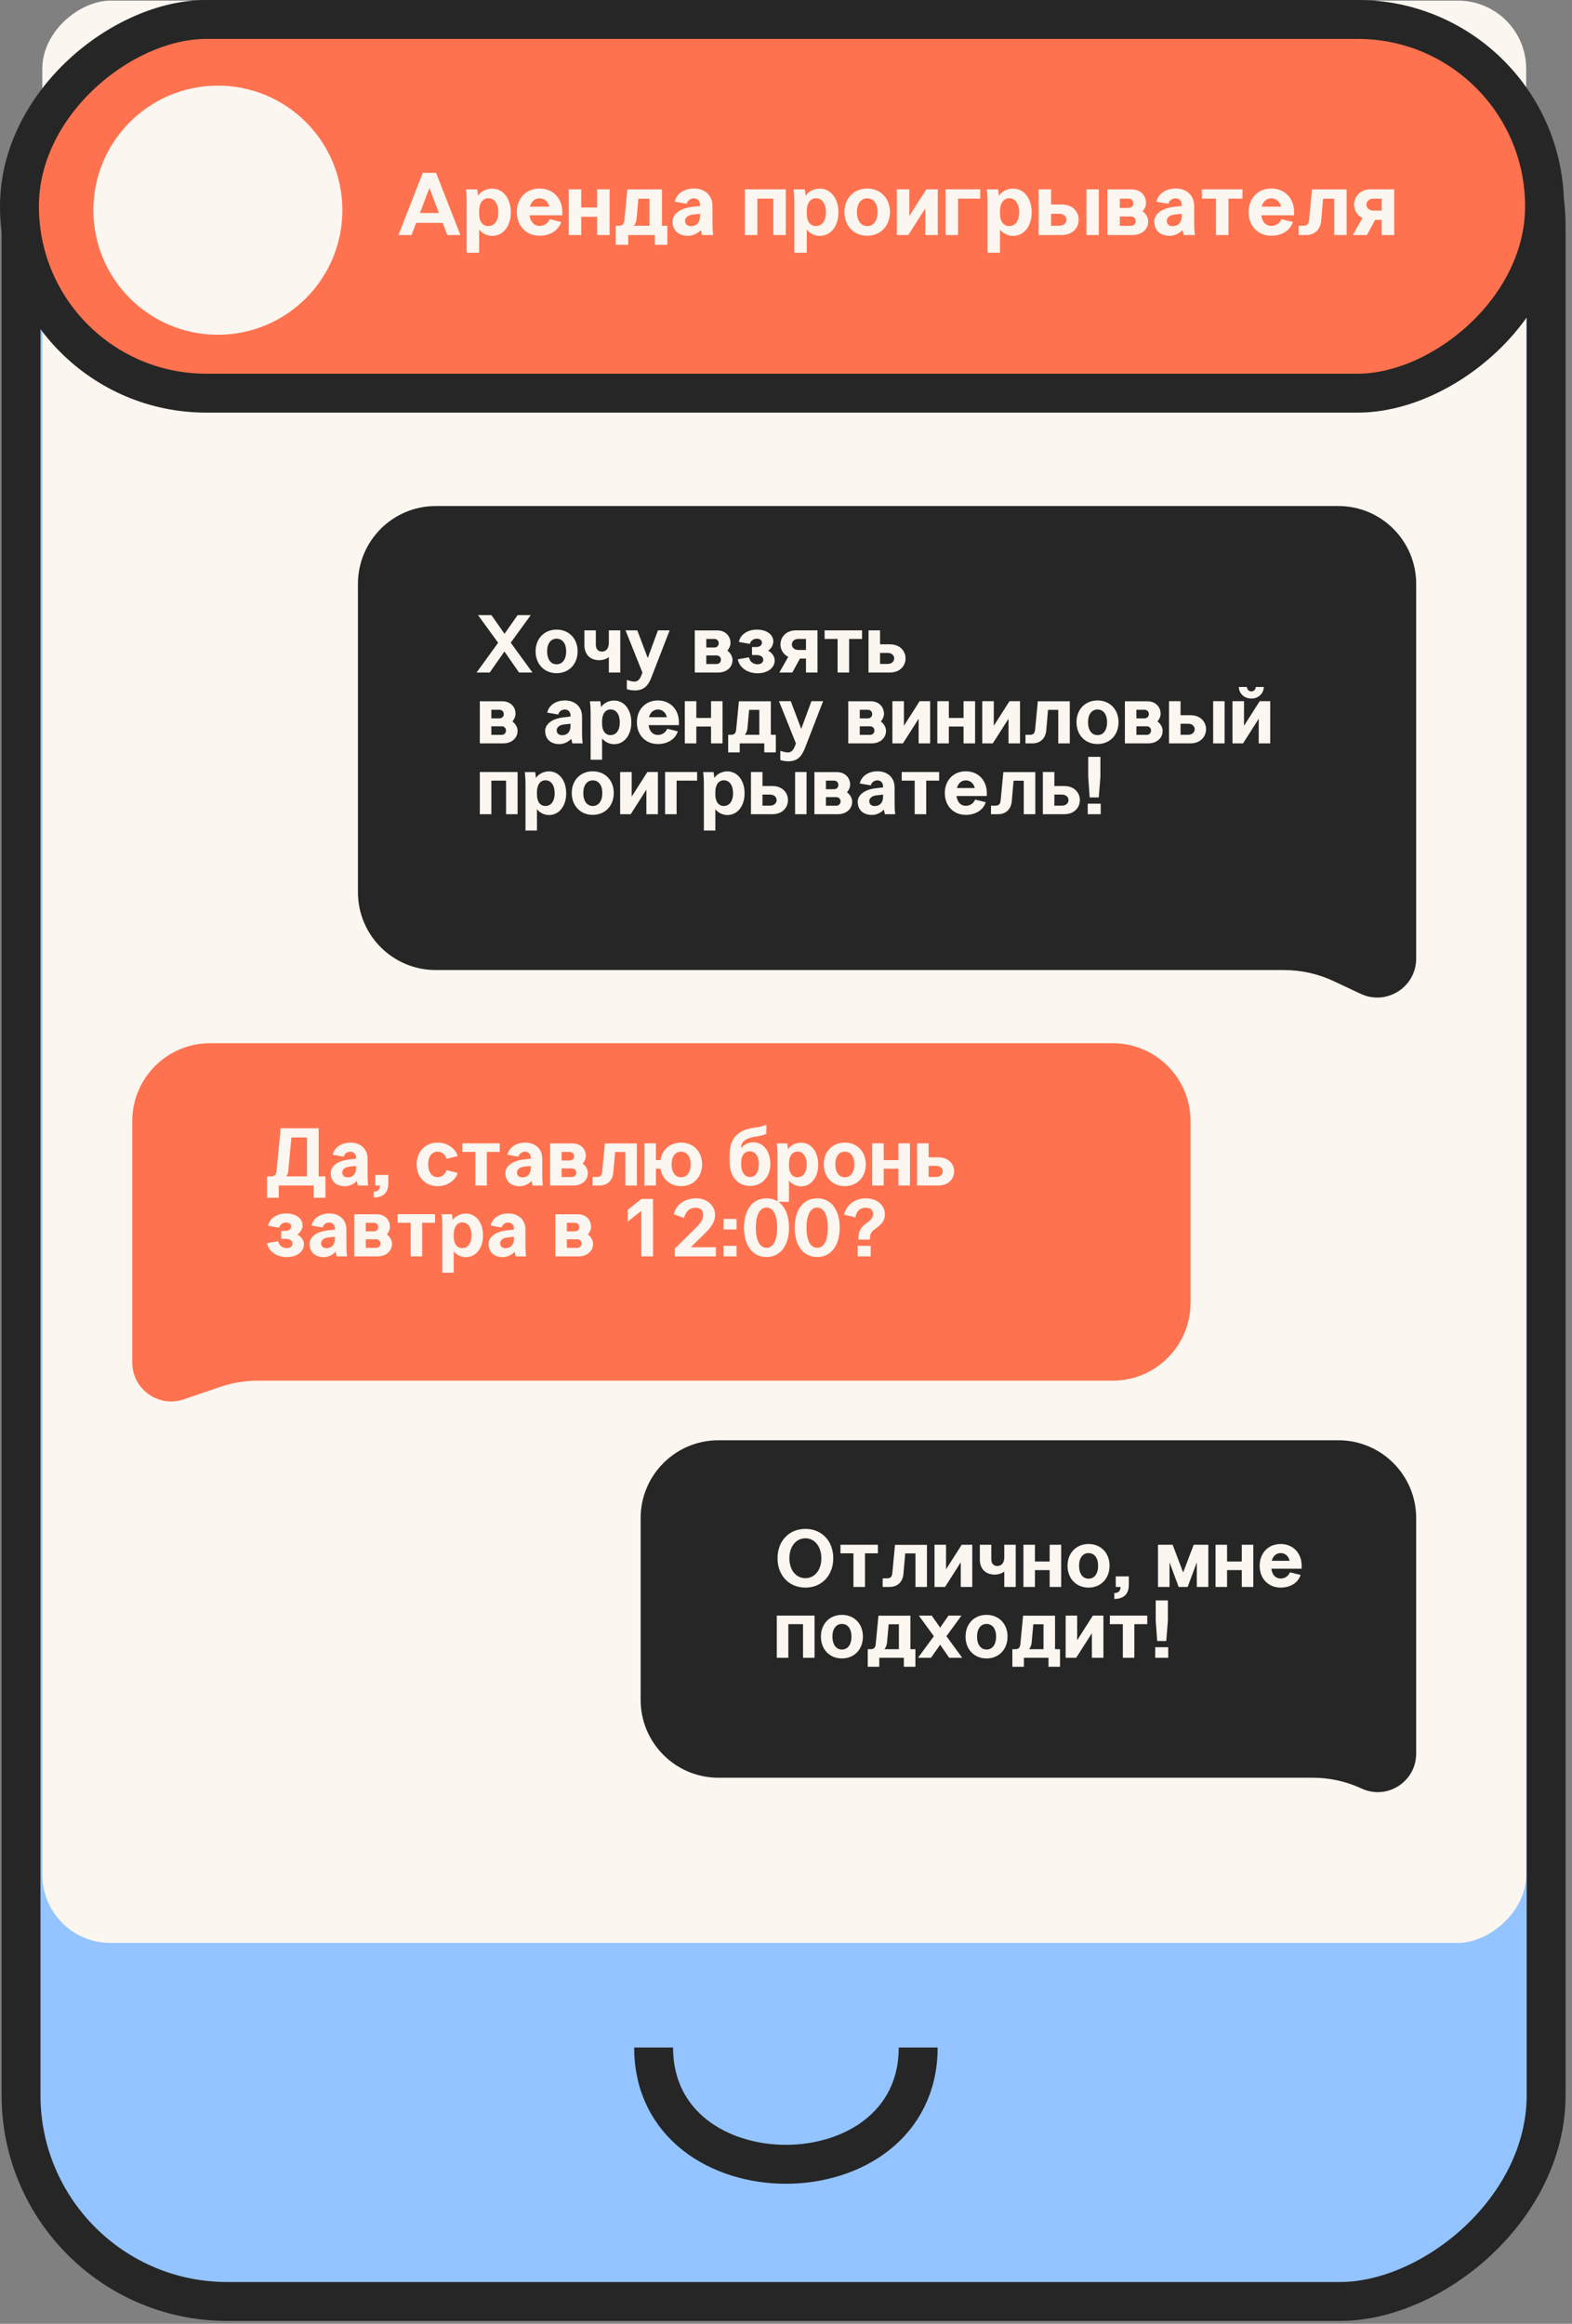
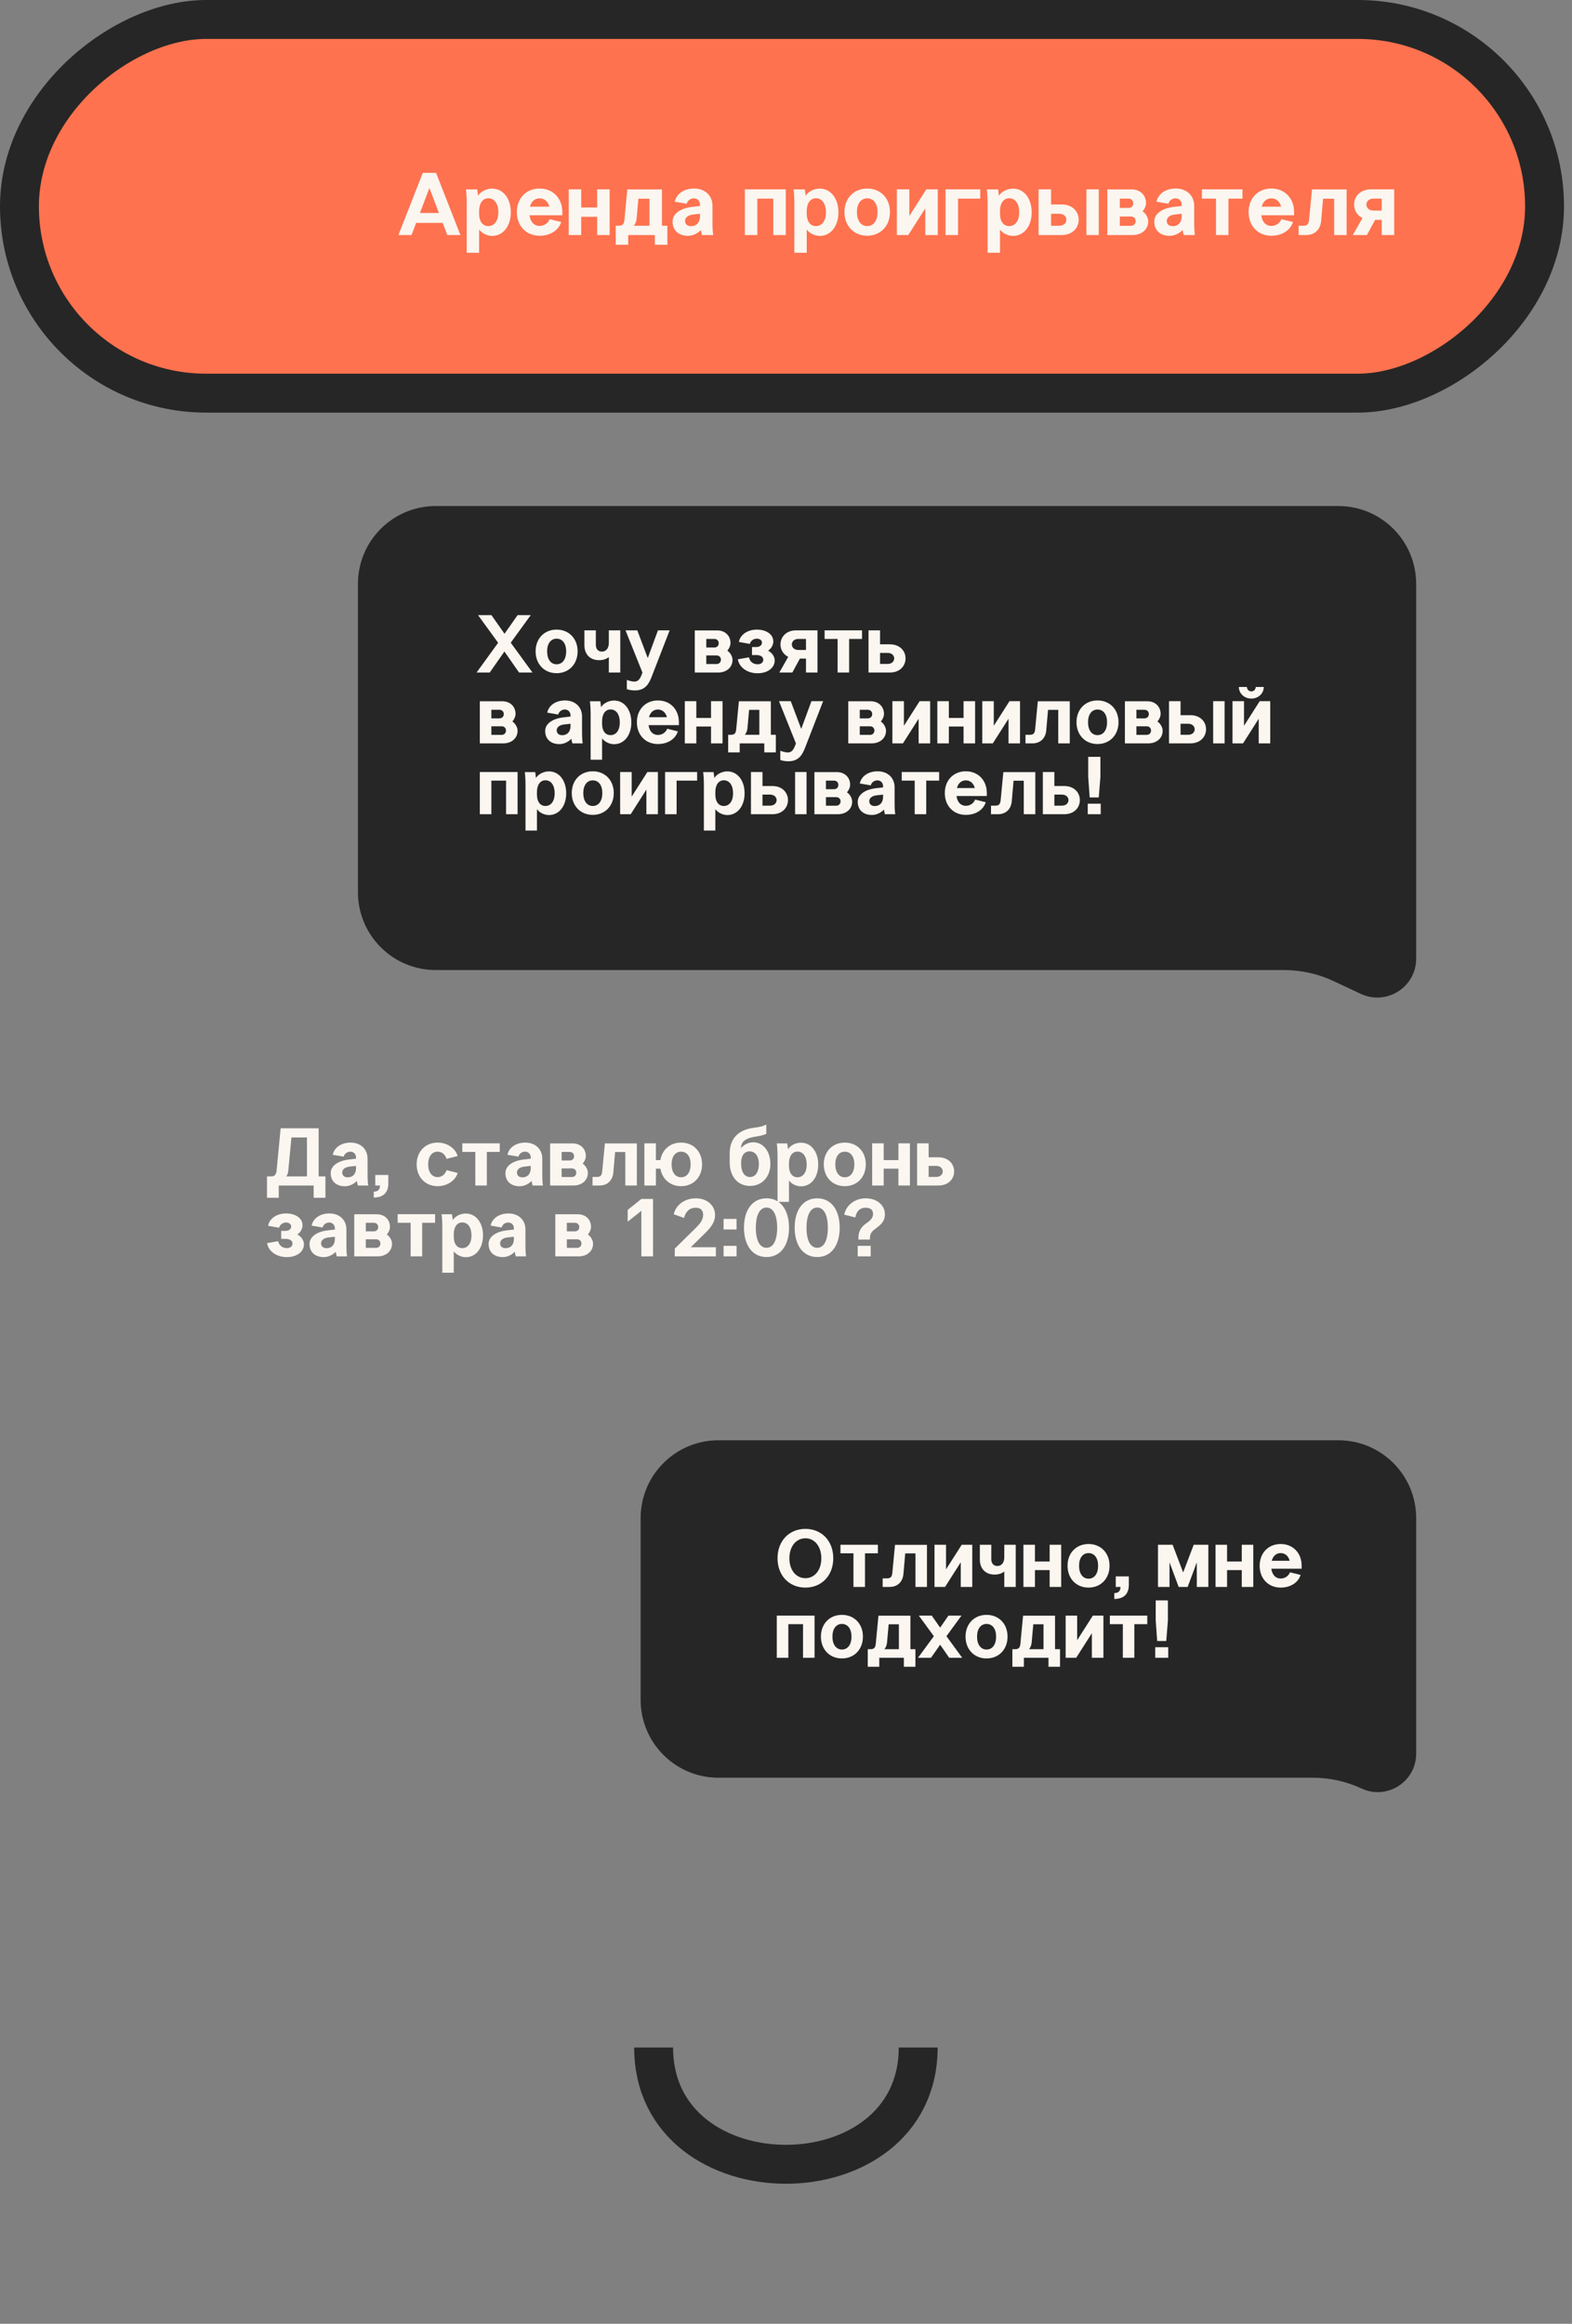
<svg xmlns="http://www.w3.org/2000/svg" width="222" height="328" viewBox="0 0 222 328" fill="none">
  <rect x="0" y="0" width="222" height="328" fill="#808080" stroke="none" />
-   <rect x="2.969" y="324.849" width="321.967" height="215.377" rx="29.12" transform="rotate(-90 2.969 324.849)" fill="#93C4FF" stroke="#262626" stroke-width="5.494" />
-   <rect x="5.976" y="274.237" width="274.147" height="209.552" rx="9.618" transform="rotate(-90 5.976 274.237)" fill="#FBF6F0" />
  <rect x="2.747" y="55.492" width="52.745" height="215.377" rx="26.373" transform="rotate(-90 2.747 55.492)" fill="#FE724F" stroke="#262626" stroke-width="5.494" />
  <path d="M189.005 71.426H61.537C55.469 71.426 50.549 76.346 50.549 82.415V125.931C50.549 132 55.469 136.92 61.538 136.92H181.332C183.752 136.92 186.142 137.452 188.333 138.48L192.166 140.279C195.81 141.988 199.994 139.329 199.994 135.305V82.415C199.994 76.346 195.074 71.426 189.005 71.426Z" fill="#262626" />
  <path d="M189.005 203.29H101.459C95.391 203.29 90.471 208.21 90.471 214.279V239.933C90.471 246.002 95.391 250.922 101.459 250.922H185.406C187.78 250.922 190.125 251.441 192.277 252.443C195.874 254.118 199.994 251.491 199.994 247.523V214.279C199.994 208.21 195.074 203.29 189.005 203.29Z" fill="#262626" />
-   <path d="M29.669 147.249H157.137C163.206 147.249 168.125 152.168 168.125 158.237V183.891C168.125 189.96 163.206 194.88 157.137 194.88H36.403C34.592 194.88 32.794 195.178 31.08 195.763L25.949 197.514C22.384 198.73 18.68 196.08 18.68 192.314V158.237C18.68 152.168 23.6 147.249 29.669 147.249Z" fill="#FE724F" />
  <path d="M70.348 90.725L67.509 86.824H69.402L71.248 89.456L73.095 86.824H74.953L72.126 90.714L75.196 94.927H73.303L71.237 91.96L69.159 94.927H67.301L70.348 90.725ZM81.571 91.937C81.571 93.749 80.336 95.019 78.605 95.019C76.874 95.019 75.639 93.749 75.639 91.937C75.639 90.125 76.874 88.867 78.605 88.867C80.336 88.867 81.571 90.125 81.571 91.937ZM77.266 91.937C77.266 93.057 77.786 93.761 78.605 93.761C79.436 93.761 79.956 93.057 79.956 91.937C79.956 90.841 79.436 90.148 78.605 90.148C77.786 90.148 77.266 90.841 77.266 91.937ZM87.597 88.971V94.927H85.981V92.745C85.658 93.022 85.138 93.184 84.619 93.184C83.338 93.184 82.53 92.364 82.53 91.06V88.971H84.146V91.014C84.146 91.602 84.469 91.972 85 91.972C85.6 91.972 85.981 91.499 85.981 90.737V88.971H87.597ZM90.725 94.927L88.336 88.971H89.998L91.476 92.884L92.918 88.971H94.569L92.03 95.515C91.66 96.462 91.164 97.454 89.664 97.454C89.306 97.454 88.844 97.397 88.521 97.269V95.977C89.144 96.173 89.375 96.208 89.606 96.208C90.195 96.208 90.448 95.677 90.645 95.157L90.725 94.927ZM98.117 88.982H101.291C102.387 88.982 103.161 89.721 103.161 90.76C103.161 91.118 102.976 91.556 102.71 91.833C103.149 92.133 103.449 92.676 103.449 93.149C103.449 94.188 102.607 94.927 101.418 94.927H98.117V88.982ZM99.744 92.514V93.726H101.187C101.556 93.726 101.81 93.472 101.81 93.114C101.81 92.757 101.556 92.514 101.187 92.514H99.744ZM99.744 90.183V91.395H100.875C101.245 91.395 101.499 91.152 101.499 90.794C101.499 90.437 101.245 90.183 100.875 90.183H99.744ZM106.808 92.457H106.197V91.325H106.82C107.282 91.325 107.605 91.072 107.605 90.702C107.605 90.379 107.305 90.148 106.878 90.148C106.404 90.148 106.023 90.437 105.897 90.887L104.35 90.61C104.5 89.64 105.516 88.867 106.878 88.867C108.251 88.867 109.209 89.559 109.209 90.541C109.209 91.037 108.909 91.568 108.47 91.833C109.024 92.122 109.405 92.687 109.405 93.207C109.405 94.28 108.401 95.03 106.981 95.03C105.481 95.03 104.373 94.153 104.2 93.057L105.77 92.78C105.885 93.38 106.358 93.761 106.981 93.761C107.478 93.761 107.789 93.507 107.789 93.114C107.789 92.71 107.409 92.457 106.808 92.457ZM115.449 94.927H113.821V92.953H112.967L111.894 94.927H110.059L111.317 92.71C110.578 92.353 110.22 91.66 110.22 90.968C110.22 89.963 110.959 88.971 112.448 88.971H115.449V94.927ZM113.821 91.741V90.183H112.748C112.136 90.183 111.825 90.575 111.825 90.968C111.825 91.349 112.136 91.741 112.748 91.741H113.821ZM116.453 90.183V88.971H121.739V90.183H119.916V94.927H118.288V90.183H116.453ZM122.655 88.971H124.282V90.945H125.656C127.145 90.945 127.883 91.937 127.883 92.93C127.883 93.934 127.145 94.927 125.656 94.927H122.655V88.971ZM124.282 92.156V93.715H125.356C125.967 93.715 126.279 93.322 126.279 92.93C126.279 92.549 125.967 92.156 125.356 92.156H124.282ZM67.763 98.982H70.937C72.033 98.982 72.807 99.721 72.807 100.76C72.807 101.118 72.622 101.556 72.356 101.833C72.795 102.133 73.095 102.676 73.095 103.149C73.095 104.188 72.253 104.927 71.064 104.927H67.763V98.982ZM69.39 102.514V103.726H70.833C71.202 103.726 71.456 103.472 71.456 103.114C71.456 102.757 71.202 102.514 70.833 102.514H69.39ZM69.39 100.183V101.395H70.521C70.891 101.395 71.144 101.152 71.144 100.794C71.144 100.437 70.891 100.183 70.521 100.183H69.39ZM82.289 104.927H80.823C80.812 104.857 80.696 104.349 80.685 104.28C80.246 104.742 79.6 105.03 79.011 105.03C77.765 105.03 76.991 104.315 76.991 103.172C76.991 102.18 77.984 101.441 79.554 101.256L80.569 101.141V100.968C80.569 100.483 80.223 100.148 79.773 100.148C79.323 100.148 78.93 100.437 78.838 100.852L77.28 100.587C77.488 99.583 78.457 98.867 79.796 98.867C81.193 98.867 82.197 99.756 82.197 101.129V103.138C82.197 104.061 82.22 104.442 82.289 104.927ZM79.392 103.772C80.119 103.772 80.569 103.276 80.569 102.48V102.156L79.646 102.26C79.011 102.33 78.619 102.653 78.619 103.091C78.619 103.507 78.919 103.772 79.392 103.772ZM85.026 104.211V107.235H83.41V100.771C83.41 100.09 83.364 99.352 83.306 98.982H84.784C84.806 99.144 84.853 99.49 84.887 99.813C85.21 99.271 85.961 98.879 86.722 98.879C88.154 98.879 89.158 100.16 89.158 101.972C89.158 103.772 88.154 105.042 86.722 105.042C86.065 105.042 85.372 104.696 85.026 104.211ZM85.026 101.81V102.168C85.026 103.149 85.487 103.761 86.226 103.761C87.023 103.761 87.53 103.068 87.53 101.972C87.53 100.841 87.023 100.137 86.226 100.137C85.487 100.137 85.026 100.783 85.026 101.81ZM89.942 101.937C89.942 100.137 91.166 98.867 92.909 98.867C94.651 98.867 95.875 100.137 95.875 101.937V102.353H91.593C91.708 103.218 92.193 103.738 92.909 103.738C93.497 103.738 94.005 103.403 94.224 102.86L95.725 103.23C95.402 104.28 94.34 105.019 92.909 105.019C91.166 105.019 89.942 103.749 89.942 101.937ZM92.909 100.148C92.285 100.148 91.835 100.552 91.65 101.233H94.178C94.017 100.564 93.532 100.148 92.909 100.148ZM96.708 98.971H98.335V101.337H100.413V98.971H102.04V104.927H100.413V102.549H98.335V104.927H96.708V98.971ZM104.346 98.982H108.859V103.715H109.563V106.196H107.936V104.927H104.462V106.196H102.834V103.715H103.192C103.7 103.715 103.908 103.541 103.966 102.953L104.346 98.982ZM105.558 102.78C105.524 103.138 105.408 103.449 105.189 103.715H107.232V100.194H105.789L105.558 102.78ZM112.401 104.927L110.011 98.971H111.673L113.151 102.884L114.593 98.971H116.244L113.705 105.515C113.335 106.462 112.839 107.454 111.339 107.454C110.981 107.454 110.519 107.396 110.196 107.27V105.977C110.819 106.173 111.05 106.208 111.281 106.208C111.87 106.208 112.124 105.677 112.32 105.157L112.401 104.927ZM119.792 98.982H122.966C124.062 98.982 124.836 99.721 124.836 100.76C124.836 101.118 124.651 101.556 124.386 101.833C124.824 102.133 125.124 102.676 125.124 103.149C125.124 104.188 124.282 104.927 123.093 104.927H119.792V98.982ZM121.419 102.514V103.726H122.862C123.231 103.726 123.485 103.472 123.485 103.114C123.485 102.757 123.231 102.514 122.862 102.514H121.419ZM121.419 100.183V101.395H122.55C122.92 101.395 123.174 101.152 123.174 100.794C123.174 100.437 122.92 100.183 122.55 100.183H121.419ZM126.025 98.971H127.652V102.445L129.868 98.971H131.357V104.927H129.73V101.452L127.514 104.927H126.025V98.971ZM132.371 98.971H133.998V101.337H136.076V98.971H137.703V104.927H136.076V102.549H133.998V104.927H132.371V98.971ZM138.717 98.971H140.344V102.445L142.56 98.971H144.049V104.927H142.422V101.452L140.206 104.927H138.717V98.971ZM146.563 98.982H151.076V104.927H149.448V100.194H148.006L147.752 103.103C147.659 104.142 146.99 104.927 145.79 104.927H144.82V103.715H145.409C145.917 103.715 146.124 103.541 146.182 102.953L146.563 98.982ZM157.958 101.937C157.958 103.749 156.723 105.019 154.992 105.019C153.26 105.019 152.025 103.749 152.025 101.937C152.025 100.125 153.26 98.867 154.992 98.867C156.723 98.867 157.958 100.125 157.958 101.937ZM153.653 101.937C153.653 103.057 154.172 103.761 154.992 103.761C155.823 103.761 156.342 103.057 156.342 101.937C156.342 100.841 155.823 100.148 154.992 100.148C154.172 100.148 153.653 100.841 153.653 101.937ZM158.859 98.982H162.033C163.129 98.982 163.903 99.721 163.903 100.76C163.903 101.118 163.718 101.556 163.452 101.833C163.891 102.133 164.191 102.676 164.191 103.149C164.191 104.188 163.349 104.927 162.16 104.927H158.859V98.982ZM160.486 102.514V103.726H161.929C162.298 103.726 162.552 103.472 162.552 103.114C162.552 102.757 162.298 102.514 161.929 102.514H160.486ZM160.486 100.183V101.395H161.617C161.987 101.395 162.24 101.152 162.24 100.794C162.24 100.437 161.987 100.183 161.617 100.183H160.486ZM165.092 98.971H166.719V100.945H168.093C169.582 100.945 170.32 101.937 170.32 102.93C170.32 103.934 169.582 104.927 168.093 104.927H165.092V98.971ZM166.719 102.156V103.715H167.793C168.404 103.715 168.716 103.322 168.716 102.93C168.716 102.549 168.404 102.156 167.793 102.156H166.719ZM171.324 104.927V98.971H172.94V104.927H171.324ZM174.053 98.971H175.68V102.445L177.896 98.971H179.385V104.927H177.758V101.452L175.542 104.927H174.053V98.971ZM176.719 98.602C175.68 98.602 174.953 97.84 174.953 96.963H176.084C176.119 97.309 176.338 97.586 176.719 97.586C177.1 97.586 177.307 97.309 177.342 96.963H178.473C178.473 97.84 177.746 98.602 176.719 98.602ZM67.763 108.971H73.095V114.927H71.468V110.183H69.39V114.927H67.763V108.971ZM75.828 114.211V117.235H74.212V110.771C74.212 110.09 74.166 109.352 74.109 108.982H75.586C75.609 109.144 75.655 109.49 75.69 109.813C76.013 109.271 76.763 108.879 77.525 108.879C78.956 108.879 79.96 110.16 79.96 111.972C79.96 113.772 78.956 115.042 77.525 115.042C76.867 115.042 76.175 114.696 75.828 114.211ZM75.828 111.81V112.168C75.828 113.149 76.29 113.761 77.029 113.761C77.825 113.761 78.333 113.068 78.333 111.972C78.333 110.841 77.825 110.137 77.029 110.137C76.29 110.137 75.828 110.783 75.828 111.81ZM86.677 111.937C86.677 113.749 85.442 115.019 83.711 115.019C81.98 115.019 80.745 113.749 80.745 111.937C80.745 110.125 81.98 108.867 83.711 108.867C85.442 108.867 86.677 110.125 86.677 111.937ZM82.372 111.937C82.372 113.057 82.892 113.761 83.711 113.761C84.542 113.761 85.061 113.057 85.061 111.937C85.061 110.841 84.542 110.148 83.711 110.148C82.892 110.148 82.372 110.841 82.372 111.937ZM87.578 108.971H89.205V112.445L91.421 108.971H92.91V114.927H91.283V111.452L89.067 114.927H87.578V108.971ZM93.924 108.971H98.448V110.183H95.551V114.927H93.924V108.971ZM101.02 114.211V117.235H99.404V110.771C99.404 110.09 99.358 109.352 99.3 108.982H100.778C100.801 109.144 100.847 109.49 100.882 109.813C101.205 109.271 101.955 108.879 102.717 108.879C104.148 108.879 105.152 110.16 105.152 111.972C105.152 113.772 104.148 115.042 102.717 115.042C102.059 115.042 101.366 114.696 101.02 114.211ZM101.02 111.81V112.168C101.02 113.149 101.482 113.761 102.22 113.761C103.017 113.761 103.525 113.068 103.525 111.972C103.525 110.841 103.017 110.137 102.22 110.137C101.482 110.137 101.02 110.783 101.02 111.81ZM106.052 108.971H107.679V110.945H109.053C110.542 110.945 111.28 111.937 111.28 112.93C111.28 113.934 110.542 114.927 109.053 114.927H106.052V108.971ZM107.679 112.156V113.715H108.753C109.364 113.715 109.676 113.322 109.676 112.93C109.676 112.549 109.364 112.156 108.753 112.156H107.679ZM112.285 114.927V108.971H113.9V114.927H112.285ZM115.013 108.982H118.187C119.283 108.982 120.057 109.721 120.057 110.76C120.057 111.118 119.872 111.556 119.606 111.833C120.045 112.133 120.345 112.676 120.345 113.149C120.345 114.188 119.503 114.927 118.314 114.927H115.013V108.982ZM116.64 112.514V113.726H118.083C118.452 113.726 118.706 113.472 118.706 113.114C118.706 112.757 118.452 112.514 118.083 112.514H116.64ZM116.64 110.183V111.395H117.771C118.141 111.395 118.395 111.152 118.395 110.794C118.395 110.437 118.141 110.183 117.771 110.183H116.64ZM126.428 114.927H124.962C124.951 114.857 124.835 114.349 124.824 114.28C124.385 114.742 123.739 115.03 123.15 115.03C121.904 115.03 121.13 114.315 121.13 113.172C121.13 112.18 122.123 111.441 123.693 111.256L124.708 111.141V110.968C124.708 110.483 124.362 110.148 123.912 110.148C123.462 110.148 123.069 110.437 122.977 110.852L121.419 110.587C121.627 109.583 122.596 108.867 123.935 108.867C125.332 108.867 126.336 109.756 126.336 111.129V113.138C126.336 114.061 126.359 114.442 126.428 114.927ZM123.531 113.772C124.258 113.772 124.708 113.276 124.708 112.48V112.156L123.785 112.26C123.15 112.33 122.758 112.653 122.758 113.091C122.758 113.507 123.058 113.772 123.531 113.772ZM127.341 110.183V108.971H132.627V110.183H130.804V114.927H129.176V110.183H127.341ZM133.428 111.937C133.428 110.137 134.651 108.867 136.394 108.867C138.137 108.867 139.36 110.137 139.36 111.937V112.353H135.078C135.193 113.218 135.678 113.738 136.394 113.738C136.983 113.738 137.49 113.403 137.71 112.86L139.21 113.23C138.887 114.28 137.825 115.019 136.394 115.019C134.651 115.019 133.428 113.749 133.428 111.937ZM136.394 110.148C135.771 110.148 135.32 110.552 135.136 111.233H137.663C137.502 110.564 137.017 110.148 136.394 110.148ZM141.694 108.982H146.207V114.927H144.579V110.194H143.136L142.882 113.103C142.79 114.142 142.121 114.927 140.92 114.927H139.951V113.715H140.539C141.047 113.715 141.255 113.541 141.313 112.953L141.694 108.982ZM147.272 108.971H148.899V110.945H150.273C151.761 110.945 152.5 111.937 152.5 112.93C152.5 113.934 151.761 114.927 150.273 114.927H147.272V108.971ZM148.899 112.156V113.715H149.972C150.584 113.715 150.896 113.322 150.896 112.93C150.896 112.549 150.584 112.156 149.972 112.156H148.899ZM153.68 109.652V106.824H155.4V109.652L155.169 112.56H153.888L153.68 109.652ZM155.446 114.927H153.611V113.438H155.446V114.927Z" fill="#FBF6F0" />
  <path d="M56.267 33.174L59.706 24.396L61.581 24.396L65.02 33.174L63.169 33.174L62.519 31.461L58.768 31.461L58.118 33.174L56.267 33.174ZM59.306 30.06L61.981 30.06L60.643 26.534L59.306 30.06ZM67.662 32.398V35.674L65.912 35.674V28.672C65.912 27.934 65.862 27.134 65.799 26.734L67.4 26.734C67.425 26.909 67.475 27.284 67.512 27.634C67.862 27.047 68.675 26.622 69.5 26.622C71.051 26.622 72.138 28.009 72.138 29.973C72.138 31.923 71.051 33.299 69.5 33.299C68.787 33.299 68.037 32.923 67.662 32.398ZM67.662 29.798V30.185C67.662 31.248 68.162 31.911 68.963 31.911C69.825 31.911 70.376 31.16 70.376 29.973C70.376 28.747 69.825 27.985 68.963 27.985C68.162 27.985 67.662 28.685 67.662 29.798ZM72.988 29.935C72.988 27.985 74.314 26.609 76.202 26.609C78.09 26.609 79.415 27.985 79.415 29.935V30.385L74.776 30.385C74.901 31.323 75.427 31.886 76.202 31.886C76.839 31.886 77.39 31.523 77.627 30.935L79.253 31.335C78.903 32.473 77.752 33.274 76.202 33.274C74.314 33.274 72.988 31.898 72.988 29.935ZM76.202 27.997C75.526 27.997 75.039 28.435 74.839 29.172L77.577 29.172C77.402 28.447 76.877 27.997 76.202 27.997ZM80.318 26.722L82.081 26.722V29.285L84.331 29.285V26.722L86.094 26.722V33.174L84.331 33.174V30.598L82.081 30.598V33.174L80.318 33.174V26.722ZM88.593 26.734L93.482 26.734V31.861L94.245 31.861V34.549L92.481 34.549V33.174L88.718 33.174V34.549L86.955 34.549V31.861L87.342 31.861C87.892 31.861 88.118 31.673 88.18 31.035L88.593 26.734ZM89.906 30.848C89.868 31.235 89.743 31.573 89.505 31.861L91.719 31.861V28.047L90.156 28.047L89.906 30.848ZM100.719 33.174L99.131 33.174C99.119 33.099 98.994 32.548 98.981 32.473C98.506 32.974 97.806 33.286 97.168 33.286C95.818 33.286 94.98 32.511 94.98 31.273C94.98 30.198 96.055 29.397 97.756 29.197L98.856 29.072V28.885C98.856 28.36 98.481 27.997 97.993 27.997C97.506 27.997 97.081 28.31 96.98 28.76L95.292 28.472C95.517 27.384 96.568 26.609 98.018 26.609C99.531 26.609 100.619 27.572 100.619 29.06V31.235C100.619 32.236 100.644 32.648 100.719 33.174ZM97.581 31.923C98.368 31.923 98.856 31.386 98.856 30.523V30.173L97.856 30.285C97.168 30.36 96.743 30.71 96.743 31.186C96.743 31.636 97.068 31.923 97.581 31.923ZM105.191 26.722L110.968 26.722V33.174L109.205 33.174V28.035L106.954 28.035V33.174L105.191 33.174V26.722ZM113.929 32.398V35.674L112.178 35.674V28.672C112.178 27.934 112.128 27.134 112.066 26.734L113.666 26.734C113.691 26.909 113.741 27.284 113.779 27.634C114.129 27.047 114.941 26.622 115.767 26.622C117.317 26.622 118.405 28.009 118.405 29.973C118.405 31.923 117.317 33.299 115.767 33.299C115.054 33.299 114.304 32.923 113.929 32.398ZM113.929 29.798V30.185C113.929 31.248 114.429 31.911 115.229 31.911C116.092 31.911 116.642 31.16 116.642 29.973C116.642 28.747 116.092 27.985 115.229 27.985C114.429 27.985 113.929 28.685 113.929 29.798ZM125.682 29.935C125.682 31.898 124.344 33.274 122.468 33.274C120.593 33.274 119.255 31.898 119.255 29.935C119.255 27.972 120.593 26.609 122.468 26.609C124.344 26.609 125.682 27.972 125.682 29.935ZM121.018 29.935C121.018 31.148 121.581 31.911 122.468 31.911C123.369 31.911 123.931 31.148 123.931 29.935C123.931 28.747 123.369 27.997 122.468 27.997C121.581 27.997 121.018 28.747 121.018 29.935ZM126.657 26.722L128.42 26.722V30.485L130.821 26.722L132.434 26.722V33.174L130.671 33.174V29.41L128.27 33.174L126.657 33.174V26.722ZM133.532 26.722L138.434 26.722V28.035L135.295 28.035V33.174L133.532 33.174V26.722ZM141.22 32.398V35.674L139.469 35.674V28.672C139.469 27.934 139.419 27.134 139.357 26.734L140.957 26.734C140.982 26.909 141.032 27.284 141.07 27.634C141.42 27.047 142.233 26.622 143.058 26.622C144.608 26.622 145.696 28.009 145.696 29.973C145.696 31.923 144.608 33.299 143.058 33.299C142.345 33.299 141.595 32.923 141.22 32.398ZM141.22 29.798V30.185C141.22 31.248 141.72 31.911 142.52 31.911C143.383 31.911 143.933 31.16 143.933 29.973C143.933 28.747 143.383 27.985 142.52 27.985C141.72 27.985 141.22 28.685 141.22 29.798ZM146.671 26.722L148.434 26.722V28.86L149.922 28.86C151.535 28.86 152.335 29.935 152.335 31.01C152.335 32.098 151.535 33.174 149.922 33.174L146.671 33.174V26.722ZM148.434 30.173V31.861L149.597 31.861C150.259 31.861 150.597 31.436 150.597 31.01C150.597 30.598 150.259 30.173 149.597 30.173L148.434 30.173ZM153.423 33.174V26.722L155.173 26.722V33.174L153.423 33.174ZM156.378 26.734L159.817 26.734C161.005 26.734 161.843 27.534 161.843 28.66C161.843 29.047 161.643 29.523 161.355 29.823C161.83 30.148 162.155 30.735 162.155 31.248C162.155 32.373 161.242 33.174 159.955 33.174L156.378 33.174V26.734ZM158.141 30.56V31.873L159.704 31.873C160.105 31.873 160.38 31.598 160.38 31.21C160.38 30.823 160.105 30.56 159.704 30.56L158.141 30.56ZM158.141 28.035V29.347L159.367 29.347C159.767 29.347 160.042 29.085 160.042 28.697C160.042 28.31 159.767 28.035 159.367 28.035L158.141 28.035ZM168.745 33.174L167.157 33.174C167.145 33.099 167.02 32.548 167.007 32.473C166.532 32.974 165.832 33.286 165.194 33.286C163.844 33.286 163.006 32.511 163.006 31.273C163.006 30.198 164.081 29.397 165.782 29.197L166.882 29.072V28.885C166.882 28.36 166.507 27.997 166.019 27.997C165.532 27.997 165.107 28.31 165.007 28.76L163.319 28.472C163.544 27.384 164.594 26.609 166.044 26.609C167.557 26.609 168.645 27.572 168.645 29.06V31.235C168.645 32.236 168.67 32.648 168.745 33.174ZM165.607 31.923C166.394 31.923 166.882 31.386 166.882 30.523V30.173L165.882 30.285C165.194 30.36 164.769 30.71 164.769 31.186C164.769 31.636 165.094 31.923 165.607 31.923ZM169.734 28.035V26.722L175.461 26.722V28.035L173.485 28.035V33.174L171.722 33.174V28.035L169.734 28.035ZM176.328 29.935C176.328 27.985 177.653 26.609 179.541 26.609C181.429 26.609 182.755 27.985 182.755 29.935V30.385L178.116 30.385C178.241 31.323 178.766 31.886 179.541 31.886C180.179 31.886 180.729 31.523 180.967 30.935L182.592 31.335C182.242 32.473 181.092 33.274 179.541 33.274C177.653 33.274 176.328 31.898 176.328 29.935ZM179.541 27.997C178.866 27.997 178.378 28.435 178.178 29.172L180.917 29.172C180.742 28.447 180.217 27.997 179.541 27.997ZM185.283 26.734L190.172 26.734V33.174L188.409 33.174V28.047L186.846 28.047L186.571 31.198C186.471 32.323 185.745 33.174 184.445 33.174L183.395 33.174V31.861L184.032 31.861C184.583 31.861 184.808 31.673 184.87 31.035L185.283 26.734ZM196.89 33.174L195.127 33.174V31.035L194.201 31.035L193.039 33.174L191.051 33.174L192.413 30.773C191.613 30.385 191.226 29.635 191.226 28.885C191.226 27.797 192.026 26.722 193.639 26.722L196.89 26.722V33.174ZM195.127 29.723V28.035L193.964 28.035C193.301 28.035 192.964 28.46 192.964 28.885C192.964 29.297 193.301 29.723 193.964 29.723L195.127 29.723Z" fill="#FBF6F0" />
  <path d="M113.74 224.086C111.432 224.086 109.804 222.377 109.804 219.942C109.804 217.507 111.432 215.798 113.74 215.798C116.048 215.798 117.676 217.507 117.676 219.942C117.676 222.377 116.048 224.086 113.74 224.086ZM113.74 222.758C115.056 222.758 115.991 221.604 115.991 219.954C115.991 218.291 115.056 217.126 113.74 217.126C112.413 217.126 111.478 218.291 111.478 219.954C111.478 221.604 112.413 222.758 113.74 222.758ZM118.692 219.249V218.038H123.979V219.249H122.155V223.993H120.528V219.249H118.692ZM126.395 218.049H130.908V223.993H129.28V219.261H127.837L127.583 222.17C127.491 223.208 126.822 223.993 125.621 223.993H124.652V222.781H125.24C125.748 222.781 125.956 222.608 126.014 222.02L126.395 218.049ZM131.973 218.038H133.6V221.512L135.816 218.038H137.305V223.993H135.678V220.519L133.462 223.993H131.973V218.038ZM143.443 218.038V223.993H141.827V221.812C141.504 222.089 140.985 222.25 140.465 222.25C139.184 222.25 138.376 221.431 138.376 220.127V218.038H139.992V220.08C139.992 220.669 140.315 221.038 140.846 221.038C141.446 221.038 141.827 220.565 141.827 219.803V218.038H143.443ZM144.529 218.038H146.156V220.404H148.234V218.038H149.861V223.993H148.234V221.616H146.156V223.993H144.529V218.038ZM156.692 221.004C156.692 222.816 155.457 224.086 153.726 224.086C151.994 224.086 150.759 222.816 150.759 221.004C150.759 219.192 151.994 217.934 153.726 217.934C155.457 217.934 156.692 219.192 156.692 221.004ZM152.387 221.004C152.387 222.123 152.906 222.827 153.726 222.827C154.557 222.827 155.076 222.123 155.076 221.004C155.076 219.907 154.557 219.215 153.726 219.215C152.906 219.215 152.387 219.907 152.387 221.004ZM158.239 223.993H157.57V222.504H159.416V223.705C159.416 225.09 158.585 225.69 157.362 225.69V224.859C157.974 224.859 158.239 224.536 158.239 223.993ZM167.722 223.993H166.453L165.16 220.519V223.993H163.533V218.038H165.599L167.088 221.95L168.577 218.038H170.643V223.993H169.015V220.519L167.722 223.993ZM171.659 218.038H173.287V220.404H175.364V218.038H176.992V223.993H175.364V221.616H173.287V223.993H171.659V218.038ZM177.89 221.004C177.89 219.203 179.113 217.934 180.856 217.934C182.599 217.934 183.822 219.203 183.822 221.004V221.419H179.54C179.656 222.285 180.141 222.804 180.856 222.804C181.445 222.804 181.953 222.47 182.172 221.927L183.672 222.297C183.349 223.347 182.287 224.086 180.856 224.086C179.113 224.086 177.89 222.816 177.89 221.004ZM180.856 219.215C180.233 219.215 179.783 219.619 179.598 220.3H182.126C181.964 219.63 181.479 219.215 180.856 219.215ZM109.7 228.038H115.033V233.993H113.405V229.249H111.328V233.993H109.7V228.038ZM121.863 231.004C121.863 232.816 120.628 234.086 118.897 234.086C117.166 234.086 115.931 232.816 115.931 231.004C115.931 229.192 117.166 227.934 118.897 227.934C120.628 227.934 121.863 229.192 121.863 231.004ZM117.558 231.004C117.558 232.123 118.077 232.827 118.897 232.827C119.728 232.827 120.247 232.123 120.247 231.004C120.247 229.907 119.728 229.215 118.897 229.215C118.077 229.215 117.558 229.907 117.558 231.004ZM124.057 228.049H128.569V232.781H129.274V235.263H127.646V233.993H124.172V235.263H122.545V232.781H122.902C123.41 232.781 123.618 232.608 123.676 232.02L124.057 228.049ZM125.268 231.846C125.234 232.204 125.118 232.516 124.899 232.781H126.942V229.261H125.499L125.268 231.846ZM131.88 230.946L129.756 228.038H131.58L132.769 229.734L133.946 228.038H135.781L133.657 230.946L135.885 233.993H134.05L132.769 232.147L131.476 233.993H129.641L131.88 230.946ZM142.287 231.004C142.287 232.816 141.052 234.086 139.321 234.086C137.59 234.086 136.355 232.816 136.355 231.004C136.355 229.192 137.59 227.934 139.321 227.934C141.052 227.934 142.287 229.192 142.287 231.004ZM137.982 231.004C137.982 232.123 138.501 232.827 139.321 232.827C140.152 232.827 140.671 232.123 140.671 231.004C140.671 229.907 140.152 229.215 139.321 229.215C138.501 229.215 137.982 229.907 137.982 231.004ZM144.48 228.049H148.993V232.781H149.697V235.263H148.07V233.993H144.596V235.263H142.968V232.781H143.326C143.834 232.781 144.042 232.608 144.1 232.02L144.48 228.049ZM145.692 231.846C145.658 232.204 145.542 232.516 145.323 232.781H147.366V229.261H145.923L145.692 231.846ZM150.492 228.038H152.119V231.512L154.335 228.038H155.824V233.993H154.197V230.519L151.981 233.993H150.492V228.038ZM156.734 229.249V228.038H162.02V229.249H160.196V233.993H158.569V229.249H156.734ZM163.212 228.719V225.891H164.932V228.719L164.701 231.627H163.42L163.212 228.719ZM164.978 233.993H163.143V232.504H164.978V233.993Z" fill="#FBF6F0" />
  <path d="M37.706 169.066V166.042H38.34C38.779 166.042 39.01 165.788 39.068 165.164L39.633 159.255H45V166.042H45.958V169.066H44.296V167.334H39.368V169.066H37.706ZM40.706 165.303C40.684 165.58 40.591 165.834 40.429 166.042H43.35V160.548H41.157L40.706 165.303ZM51.999 167.334H50.533C50.522 167.265 50.406 166.757 50.395 166.688C49.956 167.15 49.31 167.438 48.721 167.438C47.475 167.438 46.701 166.723 46.701 165.58C46.701 164.587 47.694 163.849 49.264 163.664L50.279 163.549V163.375C50.279 162.891 49.933 162.556 49.483 162.556C49.033 162.556 48.64 162.845 48.548 163.26L46.99 162.995C47.198 161.99 48.167 161.275 49.506 161.275C50.903 161.275 51.907 162.164 51.907 163.537V165.545C51.907 166.469 51.93 166.85 51.999 167.334ZM49.102 166.18C49.829 166.18 50.279 165.684 50.279 164.887V164.564L49.356 164.668C48.721 164.737 48.329 165.061 48.329 165.499C48.329 165.915 48.629 166.18 49.102 166.18ZM53.662 167.334H52.993V165.845H54.84V167.046C54.84 168.431 54.009 169.031 52.785 169.031V168.2C53.397 168.2 53.662 167.877 53.662 167.334ZM58.841 164.345C58.841 162.533 60.076 161.275 61.807 161.275C63.354 161.275 64.415 162.291 64.623 163.179L63.053 163.572C62.88 162.948 62.407 162.556 61.807 162.556C60.987 162.556 60.468 163.248 60.468 164.345C60.468 165.453 60.987 166.146 61.807 166.146C62.384 166.146 62.869 165.765 63.065 165.164L64.623 165.557C64.427 166.411 63.354 167.427 61.807 167.427C60.076 167.427 58.841 166.157 58.841 164.345ZM65.288 162.591V161.379H70.575V162.591H68.751V167.334H67.123V162.591H65.288ZM76.672 167.334H75.207C75.195 167.265 75.08 166.757 75.068 166.688C74.629 167.15 73.983 167.438 73.394 167.438C72.148 167.438 71.375 166.723 71.375 165.58C71.375 164.587 72.367 163.849 73.937 163.664L74.953 163.549V163.375C74.953 162.891 74.606 162.556 74.156 162.556C73.706 162.556 73.314 162.845 73.221 163.26L71.663 162.995C71.871 161.99 72.84 161.275 74.179 161.275C75.576 161.275 76.58 162.164 76.58 163.537V165.545C76.58 166.469 76.603 166.85 76.672 167.334ZM73.775 166.18C74.502 166.18 74.953 165.684 74.953 164.887V164.564L74.029 164.668C73.394 164.737 73.002 165.061 73.002 165.499C73.002 165.915 73.302 166.18 73.775 166.18ZM77.689 161.39H80.863C81.96 161.39 82.733 162.129 82.733 163.168C82.733 163.525 82.549 163.964 82.283 164.241C82.722 164.541 83.022 165.084 83.022 165.557C83.022 166.596 82.179 167.334 80.99 167.334H77.689V161.39ZM79.317 164.922V166.134H80.76C81.129 166.134 81.383 165.88 81.383 165.522C81.383 165.164 81.129 164.922 80.76 164.922H79.317ZM79.317 162.591V163.803H80.448C80.817 163.803 81.071 163.56 81.071 163.202C81.071 162.845 80.817 162.591 80.448 162.591H79.317ZM85.423 161.39H89.936V167.334H88.308V162.602H86.866L86.612 165.511C86.519 166.549 85.85 167.334 84.65 167.334H83.68V166.122H84.269C84.776 166.122 84.984 165.949 85.042 165.361L85.423 161.39ZM91.001 161.379H92.628V163.745H93.263C93.505 162.256 94.648 161.275 96.183 161.275C97.915 161.275 99.15 162.533 99.15 164.345C99.15 166.157 97.915 167.427 96.183 167.427C94.66 167.427 93.517 166.434 93.263 164.957H92.628V167.334H91.001V161.379ZM94.844 164.345C94.844 165.465 95.364 166.169 96.183 166.169C97.014 166.169 97.534 165.465 97.534 164.345C97.534 163.248 97.014 162.556 96.183 162.556C95.364 162.556 94.844 163.248 94.844 164.345ZM104.663 164.103V164.299C104.663 165.43 105.148 166.134 105.921 166.134C106.683 166.134 107.168 165.43 107.168 164.299C107.168 163.202 106.66 162.51 105.864 162.51C105.125 162.51 104.663 163.122 104.663 164.103ZM103.047 164.068V162.81C103.047 160.501 104.49 159.44 106.441 159.186C107.029 159.105 107.63 159.036 108.218 158.724V160.04C107.63 160.317 107.006 160.375 106.371 160.49C105.229 160.709 104.663 161.194 104.663 162.002V162.06C105.01 161.575 105.714 161.229 106.36 161.229C107.791 161.229 108.795 162.498 108.795 164.299C108.795 166.111 107.606 167.392 105.921 167.392C104.236 167.392 103.047 166.111 103.047 164.068ZM111.42 166.619V169.643H109.804V163.179C109.804 162.498 109.758 161.76 109.7 161.39H111.178C111.201 161.552 111.247 161.898 111.282 162.221C111.605 161.679 112.355 161.286 113.117 161.286C114.548 161.286 115.552 162.568 115.552 164.38C115.552 166.18 114.548 167.45 113.117 167.45C112.459 167.45 111.766 167.104 111.42 166.619ZM111.42 164.218V164.576C111.42 165.557 111.882 166.169 112.62 166.169C113.417 166.169 113.925 165.476 113.925 164.38C113.925 163.248 113.417 162.544 112.62 162.544C111.882 162.544 111.42 163.191 111.42 164.218ZM122.269 164.345C122.269 166.157 121.034 167.427 119.303 167.427C117.571 167.427 116.336 166.157 116.336 164.345C116.336 162.533 117.571 161.275 119.303 161.275C121.034 161.275 122.269 162.533 122.269 164.345ZM117.964 164.345C117.964 165.465 118.483 166.169 119.303 166.169C120.134 166.169 120.653 165.465 120.653 164.345C120.653 163.248 120.134 162.556 119.303 162.556C118.483 162.556 117.964 163.248 117.964 164.345ZM123.17 161.379H124.797V163.745H126.875V161.379H128.502V167.334H126.875V164.957H124.797V167.334H123.17V161.379ZM129.515 161.379H131.143V163.352H132.516C134.005 163.352 134.744 164.345 134.744 165.338C134.744 166.342 134.005 167.334 132.516 167.334H129.515V161.379ZM131.143 164.564V166.122H132.216C132.828 166.122 133.14 165.73 133.14 165.338C133.14 164.957 132.828 164.564 132.216 164.564H131.143ZM40.326 174.864H39.714V173.733H40.337C40.799 173.733 41.122 173.479 41.122 173.11C41.122 172.787 40.822 172.556 40.395 172.556C39.922 172.556 39.541 172.845 39.414 173.295L37.867 173.018C38.017 172.048 39.033 171.275 40.395 171.275C41.768 171.275 42.726 171.967 42.726 172.948C42.726 173.445 42.426 173.976 41.988 174.241C42.542 174.53 42.923 175.095 42.923 175.615C42.923 176.688 41.919 177.438 40.499 177.438C38.998 177.438 37.89 176.561 37.717 175.465L39.287 175.188C39.402 175.788 39.876 176.169 40.499 176.169C40.995 176.169 41.307 175.915 41.307 175.522C41.307 175.118 40.926 174.864 40.326 174.864ZM49.012 177.334H47.546C47.535 177.265 47.419 176.757 47.408 176.688C46.969 177.15 46.323 177.438 45.734 177.438C44.488 177.438 43.714 176.723 43.714 175.58C43.714 174.587 44.707 173.849 46.277 173.664L47.292 173.549V173.375C47.292 172.891 46.946 172.556 46.496 172.556C46.046 172.556 45.654 172.845 45.561 173.26L44.003 172.995C44.211 171.99 45.18 171.275 46.519 171.275C47.916 171.275 48.92 172.164 48.92 173.537V175.545C48.92 176.469 48.943 176.85 49.012 177.334ZM46.115 176.18C46.842 176.18 47.292 175.684 47.292 174.887V174.564L46.369 174.668C45.734 174.737 45.342 175.061 45.342 175.499C45.342 175.915 45.642 176.18 46.115 176.18ZM50.029 171.39H53.203C54.3 171.39 55.073 172.129 55.073 173.168C55.073 173.525 54.888 173.964 54.623 174.241C55.061 174.541 55.361 175.084 55.361 175.557C55.361 176.596 54.519 177.334 53.33 177.334H50.029V171.39ZM51.657 174.922V176.134H53.099C53.469 176.134 53.723 175.88 53.723 175.522C53.723 175.164 53.469 174.922 53.099 174.922H51.657ZM51.657 172.591V173.803H52.788C53.157 173.803 53.411 173.56 53.411 173.202C53.411 172.845 53.157 172.591 52.788 172.591H51.657ZM56.158 172.591V171.379H61.445V172.591H59.621V177.334H57.993V172.591H56.158ZM64.08 176.619V179.643H62.464V173.179C62.464 172.498 62.418 171.76 62.36 171.39H63.837C63.861 171.552 63.907 171.898 63.941 172.221C64.264 171.679 65.015 171.286 65.776 171.286C67.208 171.286 68.212 172.568 68.212 174.38C68.212 176.18 67.208 177.45 65.776 177.45C65.119 177.45 64.426 177.104 64.08 176.619ZM64.08 174.218V174.576C64.08 175.557 64.541 176.169 65.28 176.169C66.077 176.169 66.585 175.476 66.585 174.38C66.585 173.248 66.077 172.544 65.28 172.544C64.541 172.544 64.08 173.191 64.08 174.218ZM74.294 177.334H72.828C72.817 177.265 72.701 176.757 72.69 176.688C72.251 177.15 71.605 177.438 71.016 177.438C69.77 177.438 68.996 176.723 68.996 175.58C68.996 174.587 69.989 173.849 71.559 173.664L72.574 173.549V173.375C72.574 172.891 72.228 172.556 71.778 172.556C71.328 172.556 70.935 172.845 70.843 173.26L69.285 172.995C69.493 171.99 70.462 171.275 71.801 171.275C73.198 171.275 74.202 172.164 74.202 173.537V175.545C74.202 176.469 74.225 176.85 74.294 177.334ZM71.397 176.18C72.124 176.18 72.574 175.684 72.574 174.887V174.564L71.651 174.668C71.016 174.737 70.624 175.061 70.624 175.499C70.624 175.915 70.924 176.18 71.397 176.18ZM78.422 171.39H81.596C82.692 171.39 83.466 172.129 83.466 173.168C83.466 173.525 83.281 173.964 83.016 174.241C83.454 174.541 83.754 175.084 83.754 175.557C83.754 176.596 82.912 177.334 81.723 177.334H78.422V171.39ZM80.049 174.922V176.134H81.492C81.862 176.134 82.115 175.88 82.115 175.522C82.115 175.164 81.862 174.922 81.492 174.922H80.049ZM80.049 172.591V173.803H81.18C81.55 173.803 81.804 173.56 81.804 173.202C81.804 172.845 81.55 172.591 81.18 172.591H80.049ZM92.221 169.232V177.334H90.571V170.905L88.643 172.441V170.779L90.571 169.232H92.221ZM95.293 177.334V176.238L98.155 173.422C98.778 172.798 99.298 172.267 99.298 171.471C99.298 170.802 98.917 170.467 98.248 170.467C97.382 170.467 96.839 171.009 96.597 171.91L95.154 171.39C95.42 170.109 96.655 169.14 98.27 169.14C99.84 169.14 100.983 170.132 100.983 171.494C100.983 172.775 100.013 173.606 99.321 174.31L97.555 176.042H101.098V177.334H95.293ZM104.02 177.334H102.185V175.845H104.02V177.334ZM104.02 173.537H102.185V172.048H104.02V173.537ZM108.252 177.427C106.255 177.427 105.066 175.765 105.066 173.283C105.066 170.79 106.255 169.14 108.252 169.14C110.237 169.14 111.426 170.79 111.426 173.283C111.426 175.765 110.237 177.427 108.252 177.427ZM108.252 176.122C109.163 176.122 109.752 175.153 109.752 173.295C109.752 171.425 109.152 170.444 108.252 170.444C107.34 170.444 106.74 171.425 106.74 173.295C106.74 175.153 107.328 176.122 108.252 176.122ZM115.409 177.427C113.412 177.427 112.223 175.765 112.223 173.283C112.223 170.79 113.412 169.14 115.409 169.14C117.394 169.14 118.583 170.79 118.583 173.283C118.583 175.765 117.394 177.427 115.409 177.427ZM115.409 176.122C116.321 176.122 116.909 175.153 116.909 173.295C116.909 171.425 116.309 170.444 115.409 170.444C114.497 170.444 113.897 171.425 113.897 173.295C113.897 175.153 114.486 176.122 115.409 176.122ZM121.228 174.968V174.737C121.228 173.479 121.909 172.96 122.543 172.521C123.04 172.164 123.294 171.783 123.294 171.367C123.294 170.767 122.947 170.467 122.243 170.467C121.493 170.467 120.962 170.894 120.789 171.84L119.219 171.448C119.485 170.121 120.708 169.14 122.255 169.14C123.836 169.14 124.967 170.098 124.967 171.39C124.967 172.429 124.321 172.914 123.709 173.375C123.236 173.722 122.855 174.022 122.855 174.737V174.968H121.228ZM122.959 177.334H121.124V175.845H122.959V177.334Z" fill="#FBF6F0" />
-   <circle cx="30.768" cy="29.669" r="17.582" fill="#FBF6F0" />
  <path d="M92.306 289.002C92.306 310.979 129.667 310.979 129.667 289.002" stroke="#262626" stroke-width="5.494" />
</svg>